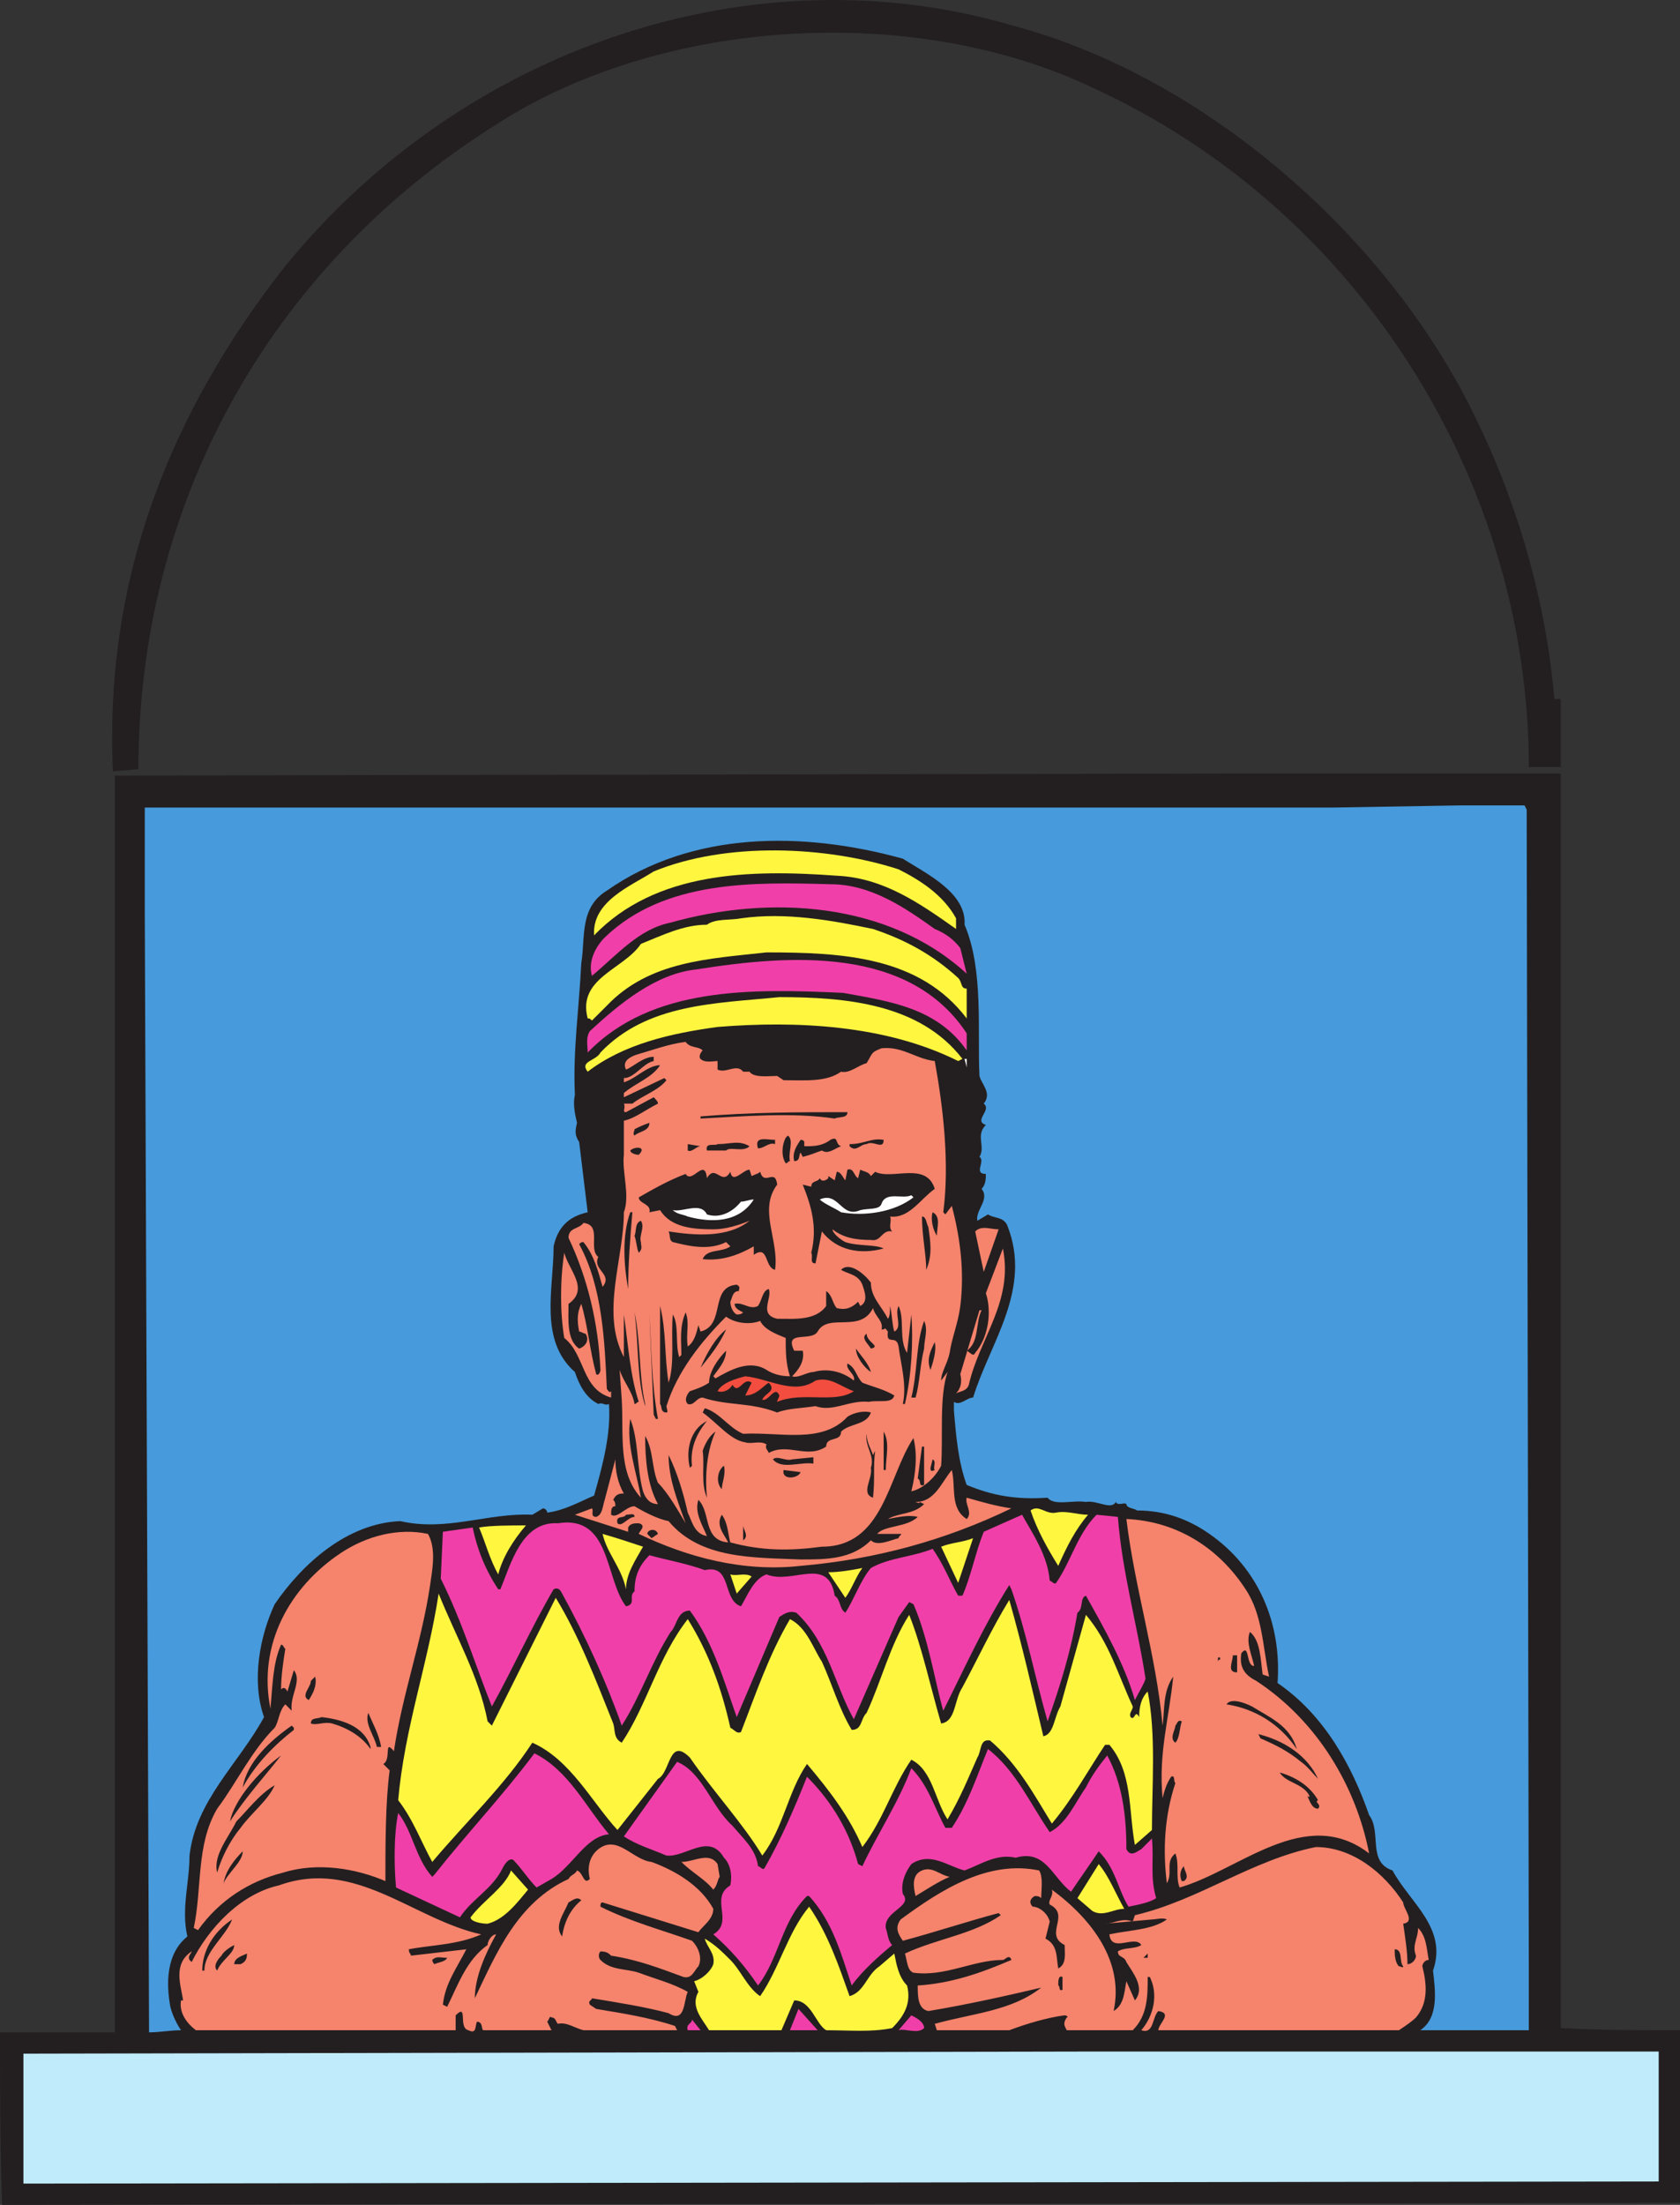
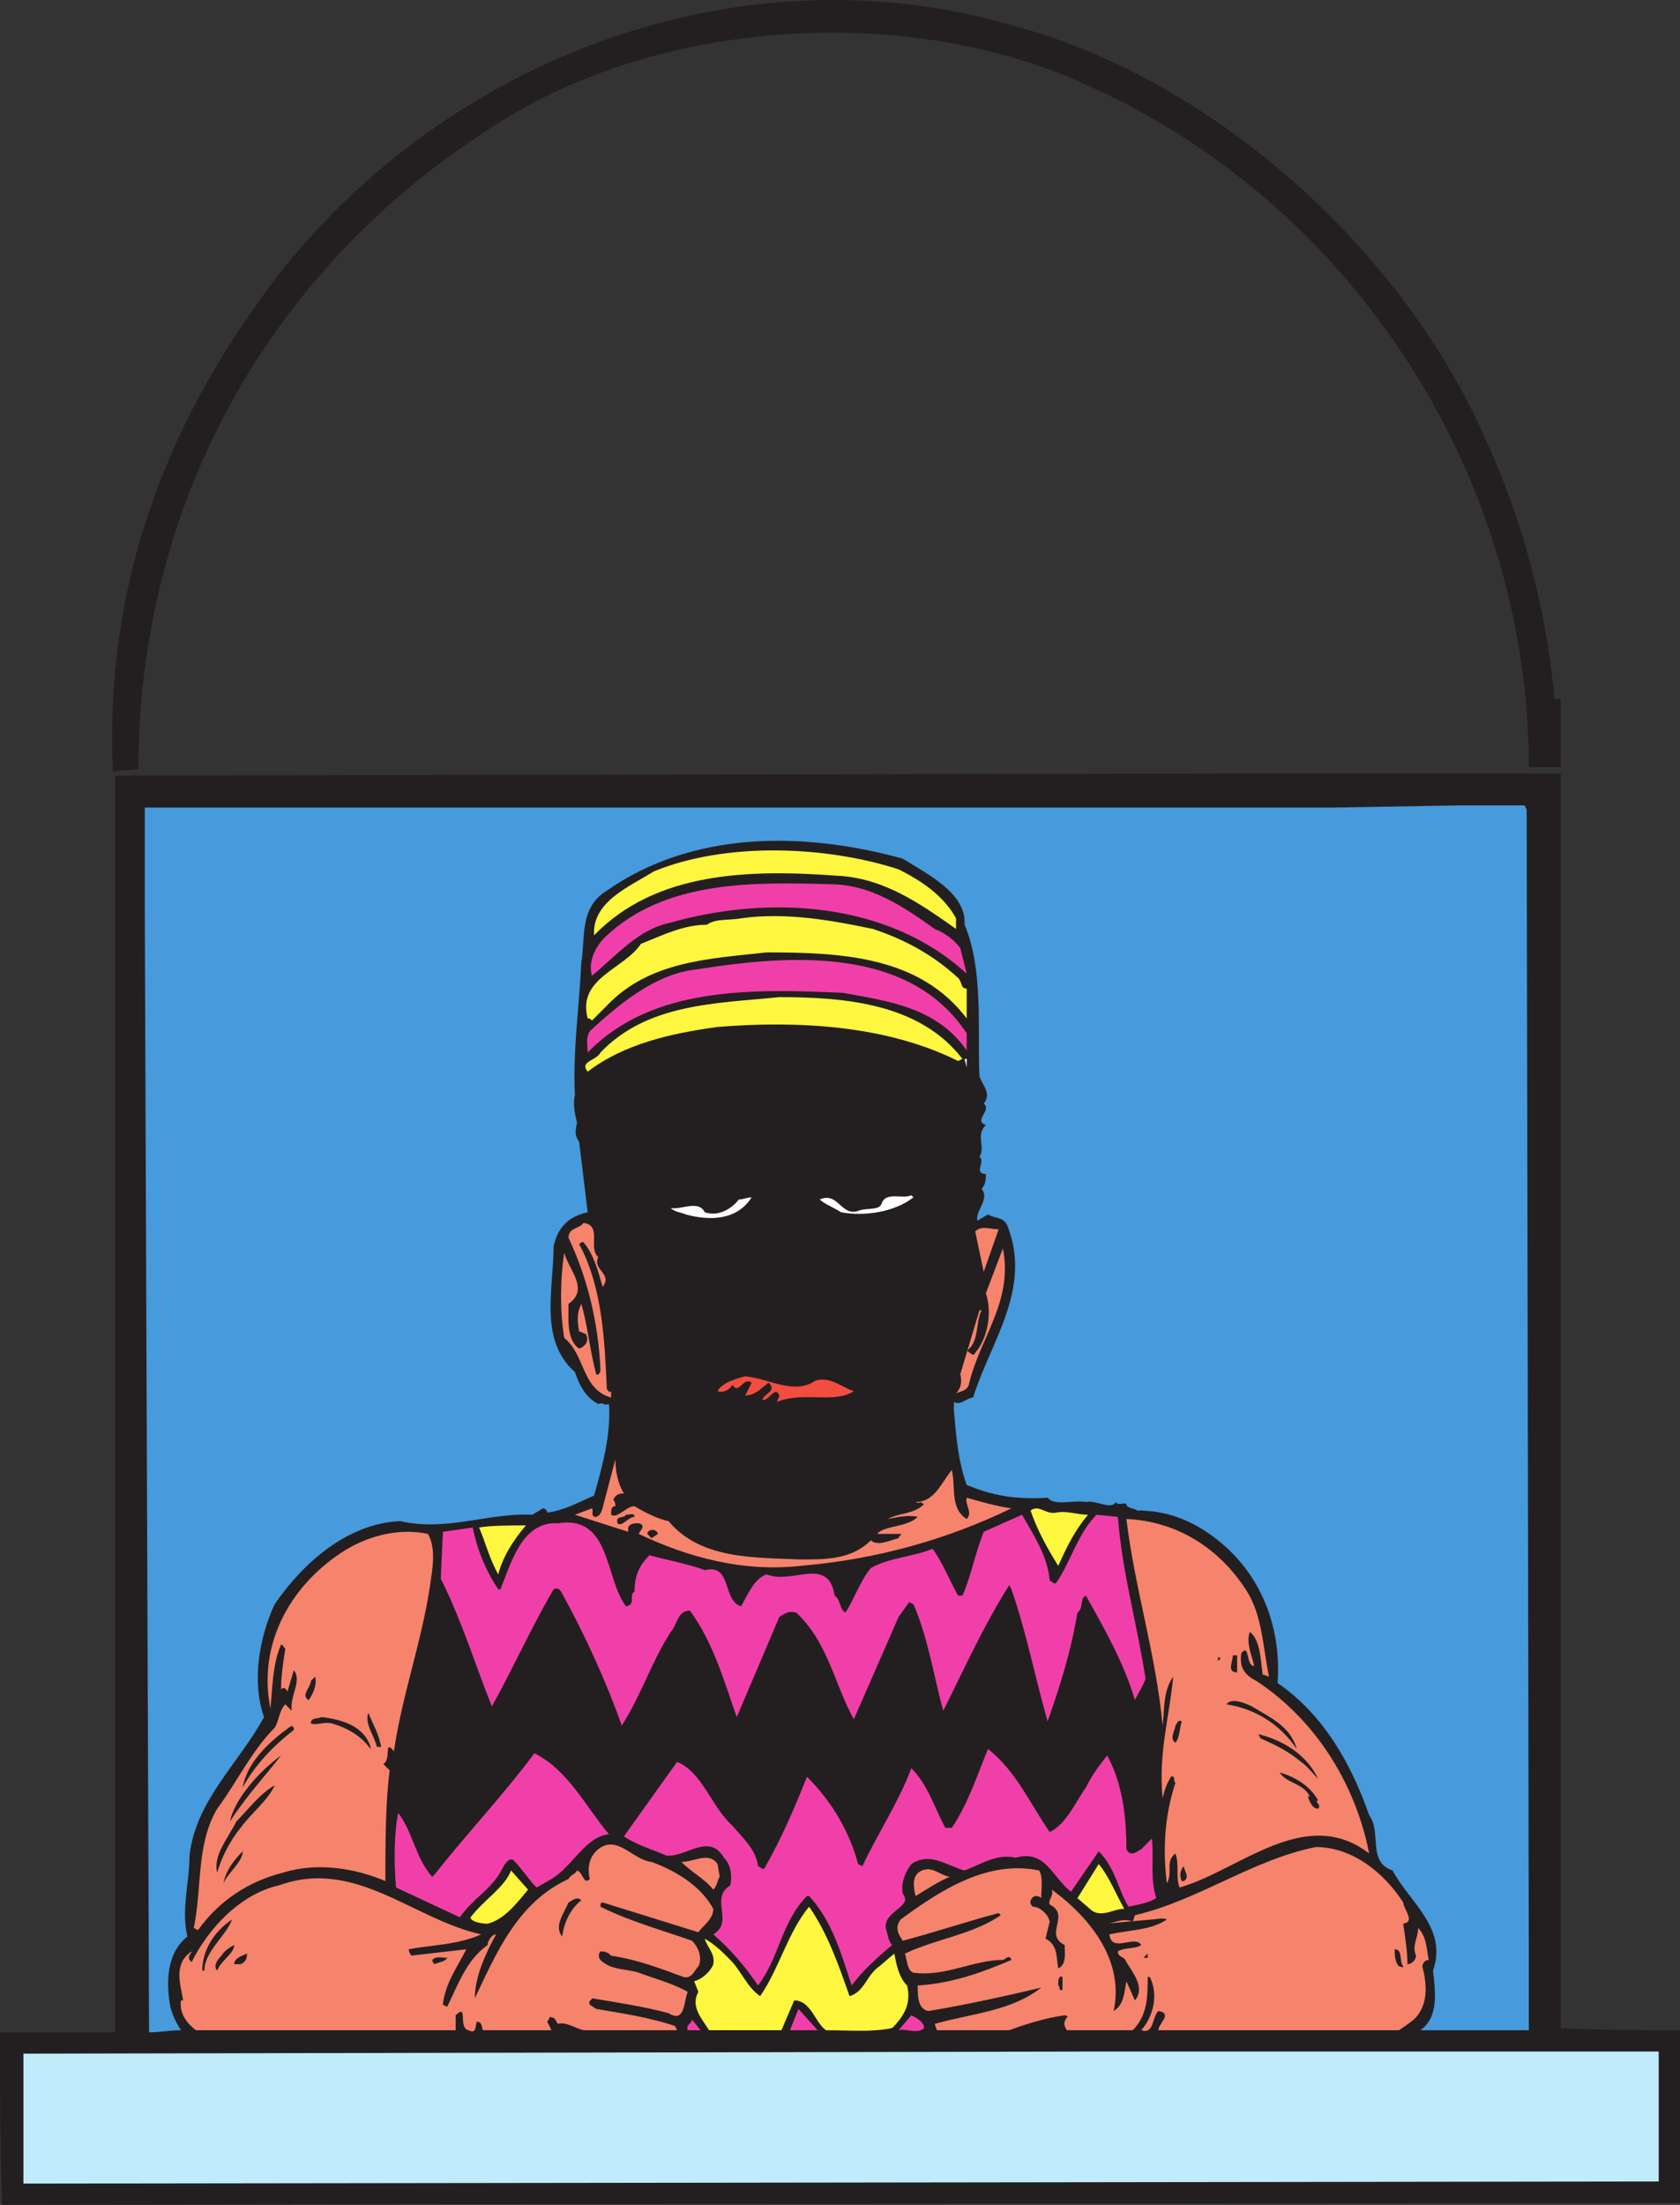
<svg xmlns="http://www.w3.org/2000/svg" width="591.75" height="776.34">
  <rect width="100%" height="100%" fill="#333333" stroke="none" />
  <path fill="#231f20" fill-rule="evenodd" d="M519.75 147.09c15 30.75 24.75 64.5 27.75 99h2.25v24H538.5c0-100.5-60-196.5-153.75-239.25-63-30-152.25-24.75-210.75 13.5-79.5 50.25-125.25 133.5-125.25 226.5l-9 .75c-3-68.25 20.25-126 60-177 63-78 165.75-112.5 257.25-85.5 67.5 18 132 74.25 162.75 138m30 567c13.5.75 27.75.75 42 .75v60.75l-591 .75C0 756.09 0 735.09 0 715.59h40.5v-442.5l404.25-.75h105v441.75" />
  <path fill="#479adb" fill-rule="evenodd" d="m537.75 285.09.75 408.75v21h-38.25c6.75-4.5 5.25-14.25 4.5-21 5.25-15-8.25-24-14.25-35.25-9-3-3.75-13.5-8.25-19.5-6-17.25-15.75-35.25-32.25-46.5 1.5-21-6.75-40.5-24-52.5-7.5-5.25-15.75-8.25-25.5-8.25-.75-.75-3.75-.75-3.75-2.25-.75-.75-3 .75-3.75-.75-1.5 3-6.75-.75-10.5 0-4.5-.75-11.25 1.5-13.5-1.5-11.25.75-19.5-.75-28.5-4.5-3-8.25-3.75-17.25-4.5-26.25v-3c2.25 1.5 4.5-1.5 6.75-1.5 6-19.5 21-38.25 12-60.75-1.5-3-4.5-2.25-6.75-3.75l-3.75 2.25c-.75-3.75 4.5-7.5 1.5-11.25 1.5-1.5 1.5-3.75 1.5-5.25-4.5 0 0-4.5-2.25-6 2.25-3.75-1.5-7.5 2.25-11.25-4.5-1.5 2.25-5.25-.75-7.5 3-3.75-.75-6.75-1.5-9.75-.75-15.75 1.5-37.5-5.25-53.25.75-11.25-13.5-18-21.75-23.25-35.25-9.75-74.25-9.75-104.25 11.25-9.75 6-7.5 16.5-9 25.5-.75 15.75-3 30.75-2.25 46.5-.75 3 0 6.75.75 9.75-.75 3-.75 4.5.75 6.75l3 24.75c-6.75 1.5-10.5 5.25-12 12 0 15-5.25 33 7.5 44.25 1.5 4.5 3.75 9 8.25 11.25 1.5-.75 2.25.75 3.75 0 .75 10.5-2.25 21.75-5.25 32.25-5.25 2.25-10.5 5.25-16.5 6 0-.75-.75-1.5-1.5-1.5l-3.75 2.25c-15.75-.75-30 6-46.5 2.25-18.75.75-34.5 15-44.25 29.25-5.25 11.25-8.25 27-3.75 39.75-9 16.5-24 29.25-26.25 48.75 0 9.75-3 18.75-.75 28.5-7.5 6-7.5 16.5-6 24.75.75 3 2.25 6 3.75 8.25-3.75 0-7.5.75-11.25.75L51 321.84v-37.5h418.5l44.25-.75H537l.75 1.5" />
  <path fill="#fff63f" fill-rule="evenodd" d="M336.75 323.34v3.75c-12.75-9-25.5-18-42-18.75-30.75-2.25-63.75-1.5-85.5 21-.75-12 12.75-17.25 21-22.5 25.5-10.5 60.75-9 86.25-.75 7.5 3.75 15.75 9 20.25 17.25" />
  <path fill="#f13fa9" fill-rule="evenodd" d="M329.25 327.09c3.75 1.5 6.75 3.75 9 6.75l2.25 9c-27.75-25.5-69.75-27.75-104.25-18-11.25 2.25-18.75 11.25-27.75 18.75-1.5-5.25 1.5-10.5 4.5-13.5 21-20.25 52.5-19.5 79.5-18.75 14.25 0 26.25 8.25 36.75 15.75" />
  <path fill="#fff63f" fill-rule="evenodd" d="M337.5 344.34c1.5 1.5.75 3.75 3 3.75v10.5C324 336.84 297 335.34 270 335.34c-20.25 2.25-41.25 3-56.25 18.75l-5.25 5.25c-.75-.75-.75-.75-1.5-.75-3.75-14.25 12.75-17.25 18.75-26.25 7.5-3 15-6.75 23.25-6.75 3-2.25 8.25-1.5 12-2.25 15.75-2.25 32.25.75 46.5 3.75 11.25 3.75 21 9 30 17.25" />
  <path fill="#f13fa9" fill-rule="evenodd" d="M340.5 363.84v6c-10.5-15-27-17.25-43.5-20.25-32.25-1.5-67.5-2.25-90 21 0-2.25-.75-5.25.75-7.5 10.5-9.75 23.25-20.25 37.5-21.75 33-5.25 75-8.25 95.25 22.5" />
  <path fill="#fff63f" fill-rule="evenodd" d="m339 372.84-1.5.75c-25.5-12.75-57-14.25-84.75-12-16.5 2.25-33 6-45.75 15.75-3-3.75 3-3.75 4.5-6.75 16.5-17.25 40.5-17.25 63-19.5 23.25 0 49.5 2.25 64.5 21.75" />
-   <path fill="#f6836c" fill-rule="evenodd" d="M247.5 369.84c-.75.75-1.5 2.25-.75 3 1.5 1.5 4.5.75 6 .75v3c3 1.5 6.75-2.25 9 .75H264c1.5 2.25 6.75 1.5 9.75 1.5l2.25 1.5c7.5 0 15 .75 20.25-3 3 .75 6-2.25 9-3 2.25-3.75 1.5-3.75 5.25-5.25 7.5-.75 12 3.75 18.75 4.5 3 16.5 5.25 36 3 53.25l.75.75 2.25-3c3 11.25 4.5 23.25 3 35.25-.75 6-3 11.25-3.75 16.5-.75 3.75-3 6.75-3 9.75l2.25-3c-3 9-1.5 22.5-2.25 33-2.25 4.5-6.75 8.25-10.5 9 1.5-6 2.25-12.75.75-18.75-9 13.5-10.5 38.25-32.25 38.25-11.25 1.5-21 1.5-32.25-1.5-.75-2.25-.75-6.75-3-9.75-2.25 3.75.75 6.75 2.25 9.75-9-.75-6-10.5-10.5-15-1.5 4.5 1.5 9 3 12.75-4.5-.75-5.25-5.25-6.75-8.25-1.5-6.75-3.75-14.25-6.75-20.25 0 8.25 3 15.75 6 24-2.25-3.75-6-10.5-9.75-14.25-2.25-5.25-1.5-11.25-4.5-16.5 0 8.25.75 17.25 4.5 24-3 0-4.5-2.25-5.25-4.5-2.25-8.25-1.5-18-4.5-25.5-1.5 9 2.25 18.75 3.75 27.75-8.25-9-6-22.5-6.75-34.5l-.75-10.5c1.5 4.5 4.5 7.5 5.25 12 .75 0 .75-.75 1.5-.75-3-9-3.75-20.25-5.25-30.75v15c-8.25-15.75 0-34.5 0-51 2.25-6-.75-14.25 0-20.25v-12c3.75-.75 7.5-3.75 12-6 0-.75-.75-1.5-1.5-2.25l-9.75 5.25c-1.5 0 0-1.5-.75-3h3c3.75-3 9-4.5 12-8.25l-.75-.75-14.25 6.75v-1.5c4.5-3.75 9.75-5.25 12.75-9.75h-.75c-4.5.75-7.5 4.5-12 6v-1.5c3.75 0 6.75-5.25 10.5-6v-1.5c-3.75 0-7.5 3.75-9.75 4.5-1.5-3 1.5-4.5 3.75-5.25 5.25-1.5 11.25-3.75 17.25-4.5 1.5 2.25 4.5 1.5 6 3" />
  <path fill="#fff" fill-rule="evenodd" d="m340.5 375.84-.75-3h.75zm0 0" />
  <path fill="#231f20" fill-rule="evenodd" d="M298.5 391.59c0 2.25-3 1.5-4.5 2.25-15-2.25-32.25-.75-47.25 0v-.75c18-1.5 34.5-1.5 51.75-1.5m-69.75 3.75c0 3-3.75 3-5.25 4.5-.75-.75 0-1.5 0-2.25 1.5-.75 3-1.5 5.25-2.25m49.5 13.5c-.75 0-.75.75-1.5.75-1.5-2.25-1.5-6 0-9l.75-.75c2.25 1.5 0 6 .75 9m-5.25-7.5v1.5c-2.25-.75-3.75 1.5-6 1.5-1.5-4.5 3-3 6-3m23.25 2.25c-2.25.75-4.5 3-6.75 1.5-2.25.75-3.75 1.5-6.75 2.25l-.75-1.5c-.75.75 0 3-2.25 3-.75-3 .75-5.25 2.25-7.5 2.25 0 .75 2.25 1.5 2.25 3 0 6 0 9-2.25 3-1.5 1.5 1.5 3.75 2.25m15-2.25c0 3.75-3.75 0-6 1.5-2.25 0-3.75 3-6 .75v-.75c5.25 0 7.5-2.25 12-1.5M264 403.59c-2.25 2.25-6.75 0-8.25 1.5H249c-.75-3 3-1.5 3.75-2.25 4.5 0 7.5-1.5 11.25.75m-17.25 0c-1.5 0-3 2.25-4.5 1.5v-2.25l4.5.75m-21.75 3c-1.5 0-3-.75-3-1.5 1.5-1.5 6-1.5 3 1.5m77.25 8.25.75-3c1.5.75 3 .75 3.75 2.25l1.5-1.5c6 3 18-3.75 21 6-5.25 3.75-9 10.5-15.75 9.75.75 1.5-.75 3.75.75 5.25-3.75-.75-3.75 3.75-7.5 3-5.25 0-9.75-.75-13.5-3.75 0 1.5 3 3.75 4.5 4.5 4.5 1.5 10.5.75 13.5 2.25-8.25 2.25-16.5.75-21.75-6l-2.25 11.25c-2.25 0-.75-2.25-1.5-3.75 2.25-9 0-16.5-3-24l3 .75c0-2.25 2.25-1.5 3-3 .75 1.5 2.25.75 3 0v-.75l2.25 1.5.75-3c1.5 0 2.25 2.25 3 3l.75-3.75c2.25-.75 2.25 2.25 3.75 3m-53.25 0c3-5.25 5.25 3 8.25-2.25.75 4.5 4.5-.75 6.75-.75l.75 2.25c1.5-.75 2.25-.75 3-1.5 1.5 5.25 5.25-1.5 6 4.5-6.75 9 .75 19.5-.75 30-3.75-.75-2.25-9-7.5-5.25v-3c-5.25 3-11.25 5.25-18 4.5 1.5-3.75 6.75-2.25 9.75-4.5l-1.5-1.5c-6 3-12.75 1.5-18.75 0-1.5-.75-.75-2.25-1.5-3.75 9.75 1.5 21 2.25 28.5-3.75-3.75 1.5-8.25 3-12.75 3-7.5 0-15-.75-18.75-6.75l-3.75.75c.75-3-3.75-3-3.75-5.25 5.25-3 10.5-6 16.5-8.25 2.25 3.75 6.75-6 7.5 1.5" />
-   <path fill="#fff" fill-rule="evenodd" d="M321.75 421.59c-6.75 5.25-17.25 6.75-25.5 5.25-2.25-1.5-6-3-7.5-4.5 6.75-3 7.5 6.75 14.25 3.75 3-.75 6.75 0 7.5-2.25 1.5-4.5 7.5-1.5 10.5-3l.75.75m-56.25.75c-5.25 8.25-15 8.25-23.25 6-1.5-.75-3.75-.75-5.25-2.25 3.75.75 9.75-3 12 1.5 4.5 1.5 9-.75 12-4.5 1.5 0 3-.75 4.5-.75" />
+   <path fill="#fff" fill-rule="evenodd" d="M321.75 421.59c-6.75 5.25-17.25 6.75-25.5 5.25-2.25-1.5-6-3-7.5-4.5 6.75-3 7.5 6.75 14.25 3.75 3-.75 6.75 0 7.5-2.25 1.5-4.5 7.5-1.5 10.5-3m-56.25.75c-5.25 8.25-15 8.25-23.25 6-1.5-.75-3.75-.75-5.25-2.25 3.75.75 9.75-3 12 1.5 4.5 1.5 9-.75 12-4.5 1.5 0 3-.75 4.5-.75" />
  <path fill="#231f20" fill-rule="evenodd" d="M222.75 426.84c-.75 8.25-1.5 18.75-1.5 27-1.5-8.25-2.25-18.75.75-27h.75M330 435.09c-1.5-2.25-2.25-6-1.5-8.25 3 1.5 1.5 5.25 1.5 8.25m-3-3c.75 5.25 1.5 9.75-.75 15 0-5.25-1.5-12-1.5-18.75 1.5 0 1.5 2.25 2.25 3.75m-101.25 5.25c0 1.5.75 2.25-.75 3.75-.75-1.5-.75-3.75-1.5-6 .75-1.5 0-4.5 2.25-5.25 1.5 2.25-.75 5.25 0 7.5" />
  <path fill="#f6836c" fill-rule="evenodd" d="M210.75 442.59c-2.25 4.5 5.25 6 1.5 10.5-1.5-5.25-3-11.25-6.75-15.75-.75 0-.75 0-1.5.75 8.25 15 9 34.5 9.75 51 .75.75.75 1.5 1.5.75v2.25c-10.5-3-9-15-16.5-21-1.5-9-1.5-20.25 0-30 1.5 6 9 12.75 1.5 18 0 5.25-.75 12.75 3.75 15.75 2.25-.75 3.75-3 2.25-5.25-.75 0-1.5-.75-2.25-.75-.75-3.75-.75-6.75.75-9.75 2.25 7.5 3 16.5 5.25 24.75.75.75 1.5-.75 1.5-1.5-.75-16.5-4.5-32.25-11.25-46.5 0-3.75 3.75-3 5.25-5.25 6.75.75 1.5 9 5.25 12m135.75 5.25-3-14.25c2.25-2.25 5.25-.75 8.25-.75l-5.25 15m-5.25 39.75c-.75 2.25-3 2.25-4.5 3 1.5-1.5 2.25-3.75 1.5-6.75l6.75-22.5h.75c-2.25 4.5-.75 11.25-5.25 14.25 1.5.75 2.25 2.25 3 .75 4.5-5.25 6-14.25 3.75-21l6-15.75c3.75 18.75-8.25 31.5-12 48" />
  <path fill="#231f20" fill-rule="evenodd" d="M306.75 451.59c0 5.25 3.75 8.25 6 12.75.75-.75.75-3 .75-4.5.75 3 .75 6.75 1.5 9 3-1.5 0-6 1.5-9 2.25 4.5 0 12 3 16.5l1.5-13.5c.75 9.75 0 21.75-2.25 31.5H318c1.5-6.75-.75-14.25-1.5-20.25-.75-4.5-4.5 0-3.75-5.25-.75-.75-.75-1.5-1.5-.75h-.75c.75-3-2.25-4.5-3-7.5-4.5 9-15.75 1.5-19.5 8.25-2.25 3.75-12-.75-8.25 6.75h3c.75 3.75-1.5 6.75-3.75 9 2.25.75 5.25-1.5 7.5-1.5 5.25-1.5 10.5 0 14.25 3 .75-2.25-3-3.75-2.25-6 3 1.5 3 4.5 5.25 6.75 3.75 1.5 7.5 2.25 11.25 4.5-.75 3-5.25 1.5-9 2.25-6.75-.75-12.75 3.75-18.75 1.5-4.5.75-9.75.75-13.5 2.25-9.75-3.75-17.25-2.25-26.25-5.25-2.25 0-3 3-5.25 2.25-1.5-1.5 0-3.75.75-4.5 2.25-.75 4.5-1.5 6.75-3 0-3.75 3-8.25 6-11.25 0 3.75-3 6.75-4.5 9l.75.75c5.25-3 12-6.75 18-3 2.25 1.5 5.25 2.25 8.25 2.25-1.5-4.5-1.5-9-1.5-13.5-3.75-1.5-7.5-3-9-6-3.75 1.5-9 .75-12-1.5-9 9-17.25 19.5-21 31.5 0 .75.75 2.25 0 2.25-2.25 0-1.5-2.25-2.25-3v-34.5c2.25 9 1.5 18 3 27 2.25-6.75.75-16.5 1.5-24 2.25 3.75.75 10.5 2.25 15l.75-.75c0-5.25-.75-9.75 1.5-15 1.5 3.75 0 7.5.75 12 2.25-1.5 3-4.5 3.75-7.5l.75 2.25c9-2.25 3-15.75 12.75-16.5 1.5.75.75 1.5.75 2.25-2.25 0-2.25 2.25-3 3.75 0 1.5.75 3.75 2.25 4.5.75 0 1.5 0 2.25-.75-1.5-.75-3-1.5-3-3 3-.75 5.25 2.25 8.25.75 1.5-2.25 1.5-5.25 3.75-6 1.5 3-3.75 9 3 10.5 6 0 13.5.75 17.25-4.5v-5.25c2.25 1.5 2.25 4.5 3.75 6 3 .75 5.25 0 7.5-2.25l.75 1.5c3-1.5 1.5-5.25.75-7.5-1.5-3.75-5.25-3.75-7.5-5.25 3-3 8.25 1.5 10.5 4.5m-79.5 42.75v.75c-3-9.75-2.25-21.75-3.75-33 2.25 10.5 1.5 22.5 3.75 32.25m4.5 5.25H231l-.75-1.5-1.5-35.25c.75 12 .75 24.75 3 36.75m93.75-24.75c-1.5 6-1.5 12-3 17.25H321c2.25-9 1.5-18.75 4.5-27 1.5 3 0 6.75 0 9.75" />
  <path fill="#231f20" fill-rule="evenodd" d="M255.75 468.09c-2.25 5.25-6 9.75-9 13.5 2.25-5.25 5.25-10.5 9-13.5m51 6.75c-.75-1.5-3.75-3.75-1.5-5.25 0 3 5.25 4.5 1.5 5.25m21 7.5c-1.5-3.75 0-6.75 1.5-9.75.75 3-.75 7.5-1.5 9.75m-21 .75c-2.25-1.5-5.25-5.25-5.25-8.25 1.5 2.25 4.5 5.25 5.25 8.25" />
  <path fill="#f24d3e" fill-rule="evenodd" d="M287.25 486.09c5.25-1.5 9 2.25 13.5 3.75-6.75 4.5-18 0-27 3.75 0-.75.75-1.5.75-2.25-1.5-3.75-3.75 2.25-6 1.5.75-2.25 5.25-3 2.25-6-2.25 1.5-4.5 4.5-8.25 4.5l2.25-4.5c-3-2.25-4.5 4.5-6.75.75-.75 1.5-3 3-5.25 2.25 1.5-3 6.75-4.5 9.75-5.25 8.25.75 17.25 6.75 24.75 1.5" />
  <path fill="#231f20" fill-rule="evenodd" d="M261.75 504.84c12.75-.75 27.75 3.75 36.75-6 2.25-1.5 6-2.25 8.25-1.5-1.5 4.5-7.5 3.75-10.5 6.75 0 3.75-5.25 1.5-5.25 5.25-6.75 4.5-13.5-1.5-20.25 2.25 0-.75-1.5-1.5-.75-3-2.25-1.5-5.25 0-7.5-.75-5.25-.75-9.75-6.75-15-10.5l.75-1.5c5.25 1.5 8.25 6.75 13.5 9m-12.75-4.5c-3.75 4.5-6 9.75-5.25 15.75l-.75.75c-1.5-6 0-13.5 6-16.5m63 17.25h-.75v-13.5c2.25 3.75.75 9 .75 13.5m-60-13.5c-3 6.75-3.75 15-3 23.25-2.25-5.25-.75-11.25-1.5-16.5.75-2.25 2.25-5.25 4.5-6.75m55.5 8.25.75-1.5c-.75 6 0 9.75-.75 16.5-4.5-1.5 0-6.75-.75-10.5 1.5-4.5-2.25-7.5-1.5-12 0 3 1.5 5.25 2.25 7.5m18 10.5c-2.25.75-.75-1.5-2.25-2.25l1.5-11.25h.75v13.5m-39-9.75v2.25c-4.5-.75-11.25 2.25-14.25-1.5 1.5-1.5 4.5.75 6.75 0l7.5-.75" />
  <path fill="#f6836c" fill-rule="evenodd" d="M219.75 525.84c-2.25 0-3 .75-3.75 2.25.75.75.75 1.5.75 2.25-1.5 0-1.5 1.5-1.5 3 2.25 1.5 5.25-3 8.25-3 3.75 2.25 8.25 4.5 12 5.25 11.25 13.5 30 12.75 46.5 13.5 9 0 18 0 24.75-6.75 2.25 2.25 6.75 0 9.75-.75 0-.75 1.5-1.5.75-1.5H309c2.25-3 10.5-2.25 14.25-6-3-.75-6.75 0-10.5.75 3.75-2.25 9-1.5 12.75-5.25l-1.5-.75c0 .75-1.5 0-1.5 0 6.75 0 9-6.75 12.75-11.25 1.5 6-.75 13.5 5.25 17.25 2.25-2.25-.75-5.25 0-7.5 5.25 1.5 10.5 3 15.75 3.75-23.25 11.25-48 18-74.25 20.25-20.25 2.25-39.75-3-57-11.25 0-.75 3-3 0-3.75-1.5 0-3 0-3.75 1.5v1.5l-18.75-6 6-2.25c.75.75-.75 3 1.5 3 2.25-.75 2.25-3.75 3-6l3.75-14.25c0 3.75.75 8.25 3 12" />
  <path fill="#231f20" fill-rule="evenodd" d="M329.25 517.59c-1.5.75-1.5 0-1.5-.75l.75-3c1.5.75 0 3 .75 3.75m-74.25-1.5c.75 3-.75 6-.75 8.25-2.25-2.25-1.5-6.75.75-8.25m27 2.25c-.75 2.25-6.75 3-6-.75l6 .75" />
  <path fill="#fff63f" fill-rule="evenodd" d="M383.25 533.34c-4.5 5.25-7.5 11.25-10.5 18-3.75-6-7.5-12.75-9.75-19.5 3-2.25 5.25 1.5 9 .75s7.5.75 11.25.75" />
  <path fill="#231f20" fill-rule="evenodd" d="M223.5 534.09c-2.25 0-4.5 3.75-6 2.25-.75-3 2.25-1.5 3-3 1.5 0 3-.75 3 .75" />
  <path fill="#f13fa9" fill-rule="evenodd" d="M369.75 556.59c.75 0 1.5 1.5 2.25.75 5.25-7.5 7.5-17.25 14.25-24l7.5.75c1.5 19.5 6.75 37.5 9.75 57-.75 2.25-2.25 4.5-3.75 7.5-3.75-12.75-10.5-24.75-17.25-36.75-2.25.75-.75 4.5-3 6-2.25 13.5-6 25.5-10.5 38.25-4.5-15.75-7.5-31.5-12.75-46.5l-.75-1.5c-9 14.25-15.75 29.25-23.25 44.25-3-10.5-5.25-25.5-10.5-37.5l-1.5-.75-3.75 5.25-15.75 36c-6.75-12-9-27-20.25-37.5-2.25-.75-3.75 0-6 1.5l-15 35.25c-4.5-12.75-8.25-26.25-16.5-37.5-4.5 0-4.5 5.25-6.75 7.5-6.75 10.5-10.5 22.5-17.25 33-5.25-15-12.75-31.5-21-46.5-.75-1.5-1.5-2.25-3-1.5-7.5 12.75-14.25 27.75-21.75 41.25-6-15-10.5-30-18-45l.75-16.5 10.5-1.5c1.5 7.5 4.5 15 9 21.75h.75c3.75-9 7.5-24 20.25-23.25 18.75-3 16.5 19.5 24 29.25 3.75-.75.75-3.75 3-5.25 0-5.25 1.5-9 5.25-12.75 5.25 1.5 13.5 3 19.5 5.25 9.75-2.25 6 10.5 12.75 12.75 2.25-3.75 4.5-9.75 9-11.25 9 3.75 21.75-6.75 24 7.5 2.25 1.5 1.5 4.5 3.75 6 3-4.5 5.25-11.25 9-15.75 6.75-3.75 14.25-3.75 21.75-6.75 3.75 5.25 6 11.25 9 16.5h1.5c3-6.75 4.5-15 7.5-22.5l13.5-6c3.75 6.75 9 14.25 9.75 23.25" />
  <path fill="#f6836c" fill-rule="evenodd" d="M438.75 559.59c6 9 6 20.25 8.25 30.75l-2.25-.75c-.75-5.25-.75-12-4.5-15-1.5 3.75.75 8.25 1.5 12-3 0-1.5-8.25-4.5-4.5-.75 4.5.75 7.5 5.25 9.75 21.75 14.25 35.25 37.5 39.75 60.75-22.5-17.25-45.75 6-66.75 12-1.5-3.75 0-8.25-1.5-12-3.75 3-.75 6.75-3 10.5-1.5-12-.75-24 3-35.25-.75-.75 0-3-1.5-2.25-1.5 2.25-2.25 4.5-3 7.5-1.5-15.75 2.25-27.75 3.75-42.75-3.75 5.25-3 12-3.75 17.25-2.25-24.75-9.75-48-12.75-72.75 17.25.75 32.25 9.75 42 24.75" />
  <path fill="#fff63f" fill-rule="evenodd" d="M185.25 537.09c-4.5 5.25-8.25 11.25-9.75 17.25-3-5.25-4.5-11.25-6.75-16.5 3.75-.75 12-.75 16.5-.75" />
  <path fill="#231f20" fill-rule="evenodd" d="M261.75 542.34v-5.25c0 1.5 2.25 3.75 0 5.25m-30-2.25-2.25 1.5-1.5-1.5c0-1.5 3-2.25 3.75 0" />
  <path fill="#f6836c" fill-rule="evenodd" d="M150.75 540.09c3 5.25 1.5 12.75.75 18-3 20.25-9.75 38.25-12.75 58.5-3.75-4.5-.75 3-3.75 4.5l2.25 2.25c-1.5 11.25-1.5 26.25-1.5 39-10.5-4.5-24-6.75-36-3-12 3-22.5 9.75-30 20.25l-1.5-.75c3-14.25.75-29.25 8.25-42 6.75-9 12-20.25 20.25-28.5 1.5-2.25 1.5-6 3.75-8.25l2.25 2.25c-.75-5.25 3.75-10.5.75-14.25l-2.25 7.5c-.75-1.5-1.5-1.5-2.25-.75 0-4.5.75-9.75 1.5-14.25-.75-.75-.75-1.5-1.5-1.5-3 6.75-3 15-3.75 22.5-4.5-22.5 6.75-42.75 24.75-54.75 9-6 20.25-9 30.75-6.75" />
-   <path fill="#fff63f" fill-rule="evenodd" d="M226.5 544.59c-3 5.25-6 9.75-6 15-1.5-7.5-6.75-12.75-8.25-19.5 5.25 1.5 9.75 3 14.25 4.5m111 12.75-6-12.75c3.75-1.5 7.5-1.5 11.25-3l-5.25 15.75m-33.75-5.25c-2.25 3-3.75 7.5-6 10.5l-6-9c3.75 0 8.25-.75 12-1.5m-39 3-5.25 6-2.25-6.75c2.25.75 5.25-.75 7.5.75m-93 51 1.5 1.5 22.5-45C204 576.09 210 591.84 216 606.84c.75 2.25 0 5.25 3 6.75 9-13.5 12.75-30 23.25-43.5 7.5 12 12 24.75 15 38.25 1.5.75 2.25 2.25 3.75 1.5 5.25-13.5 9.75-27 17.25-39.75 6 3 8.25 10.5 11.25 15 3.75 8.25 6 16.5 10.5 24 3.75 0 3-3.75 5.25-6 5.25-11.25 8.25-24 15-34.5 4.5 11.25 7.5 25.5 11.25 38.25 5.25-.75 4.5-8.25 7.5-12.75 5.25-9.75 10.5-21 16.5-30.75 4.5 15.75 8.25 32.25 12 48 3.75-.75 3.75-6.75 6-10.5l9-32.25c8.25 9.75 11.25 21 16.5 32.25 0 1.5-1.5 2.25-.75 3.75 1.5 1.5 1.5-3 3 0 0-3.75.75-6.75 3-9 3 15 1.5 33 1.5 48.75l-6 5.25c-2.25-12-.75-25.5-9-35.25h-1.5c-6 9-11.25 18.75-18.75 27.75-6-9.75-12-21-21.75-29.25-3.75-.75-3 3.75-4.5 6-3 6.75-6 14.25-10.5 21.75-4.5-6.75-5.25-17.25-12.75-21-6.75 9.75-9.75 21-17.25 30.75-4.5-10.5-11.25-19.5-19.5-29.25-6.75 9.75-8.25 22.5-15.75 32.25-6.75-11.25-17.25-22.5-25.5-34.5-7.5-7.5-6.75 5.25-11.25 7.5l-14.25 18c-9-9.75-16.5-24.75-30-30.75-9.75 15-23.25 27.75-35.25 42-3.75-6.75-6.75-15-12-21.75 2.25-25.5 10.5-48 14.25-72.75 6 15 14.25 29.25 17.25 45" />
  <path fill="#231f20" fill-rule="evenodd" d="M435.75 588.84c-3.75 0-1.5-3.75-1.5-6h1.5v6m-6-4.5c-.75 0-.75.75-.75.75v-1.5h.75v.75m-321 14.25c-3-1.5.75-4.5.75-6.75l1.5-1.5c.75 3-.75 6-2.25 8.25m348 17.25c-6-9-15-14.25-24.75-15.75 1.5-2.25 6-.75 9 .75 6 3.75 13.5 6.75 15.75 15m-322.5-.75h-1.5c-.75-3.75-4.5-8.25-3-12 1.5 3.75 3.75 7.5 4.5 12m-3.75 0v.75c-3-4.5-8.25-7.5-13.5-9-3-.75-5.25.75-7.5 0 0-2.25 2.25-1.5 3.75-2.25 6.75.75 15 3 17.25 10.5m285.75-9c-.75 2.25-.75 6-2.25 7.5-2.25-1.5 0-4.5 0-6 .75-.75.75-2.25 2.25-1.5m-312.75 2.25v.75c-6.75 5.25-13.5 12-18 20.25 1.5-9 9.75-16.5 17.25-21.75l.75.75" />
  <path fill="#231f20" fill-rule="evenodd" d="M464.25 626.34c-1.5-1.5-3.75-4.5-6-6-4.5-3.75-9-6-14.25-8.25l-.75-1.5c9 2.25 17.25 7.5 21 15.75" />
  <path fill="#f13fa9" fill-rule="evenodd" d="M369.75 645.09c6-3 9-10.5 12.75-15.75 2.25-4.5 4.5-7.5 7.5-11.25 5.25 9.75 6.75 21 6.75 33 1.5 3 3.75.75 5.25 0l3.75-3.75c.75 7.5-.75 13.5 1.5 21-2.25 1.5-6 2.25-9.75 3-3.75-6-4.5-13.5-10.5-19.5-3 4.5-6.75 9.75-9.75 14.25-6.75-5.25-9-15-19.5-12-6.75-1.5-12 2.25-18 4.5-6-1.5-12-6.75-18.75-2.25-2.25 3-3.75 6.75-3 10.5 3.75 4.5-6.75 6-6 12 .75 2.25.75 4.5 2.25 6-4.5 3.75-10.5 9-14.25 14.25-3.75-11.25-6.75-22.5-15-31.5h-.75c-9 9-9.75 21.75-17.25 31.5-4.5-6.75-9.75-12.75-15.75-18 7.5-4.5-1.5-12.75 6-17.25.75-3.75 0-7.5-2.25-9.75-5.25-9-13.5 0-20.25-.75-5.25-2.25-10.5-3.75-15-6.75l18.75-26.25c9 3.75 12 15.75 19.5 22.5 3.75 4.5 8.25 8.25 9 14.25.75 0 1.5 1.5 2.25.75 6-10.5 10.5-21 15-32.25 9 9 15 19.5 18 30.75l1.5.75c5.25-11.25 12.75-22.5 17.25-34.5 6 6 8.25 14.25 12 21h2.25c6-9 9-18.75 12.75-27.75 9.75 7.5 15 19.5 21.75 29.25m-155.25.75c-8.25.75-12.75 11.25-20.25 15.75l-5.25 3c-3-3-5.25-6.75-8.25-9.75-1.5-.75-3 1.5-3.75 3-3.75 7.5-10.5 10.5-15 17.25l-22.5-10.5c-.75-8.25-.75-18.75.75-26.25 5.25 6.75 6 15.75 12 22.5l.75-.75c11.25-14.25 24-27.75 35.25-42.75 12 6 18 18.75 26.25 28.5" />
  <path fill="#231f20" fill-rule="evenodd" d="M81 641.34c1.5-7.5 9.75-17.25 18-23.25-5.25 6.75-12.75 15-18 23.25m383.25-7.5c-1.5.75 1.5 1.5 0 3-2.25 0-3-3-3.75-4.5 0 0 .75.75.75 0-2.25-4.5-8.25-4.5-10.5-8.25 5.25 1.5 10.5 4.5 13.5 9.75m-379.5 9.75c-3.75 4.5-6.75 10.5-8.25 15.75-1.5-6 3.75-12 6.75-18 3.75-3.75 8.25-9.75 13.5-12.75-2.25 5.25-8.25 9.75-12 15" />
  <path fill="#f6836c" fill-rule="evenodd" d="M251.25 672.09c0 3.75-3.75 6-5.25 8.25l-33.75-10.5c-.75 0-.75.75-.75 1.5 10.5 5.25 21.75 8.25 32.25 12 2.25 2.25 3.75 6 2.25 9-1.5 1.5-2.25 4.5-5.25 3.75-8.25-3-15.75-6-25.5-7.5-.75-.75-1.5-1.5-3.75-1.5-.75.75-.75 2.25 0 3 3.75 3.75 9 3 13.5 4.5 6 2.25 12 3.75 17.25 6.75-1.5 3-.75 11.25-6.75 7.5-8.25-2.25-18-3.75-27-5.25 0 .75-1.5.75-.75 2.25l2.25 1.5c9 1.5 18.75 3 27.75 6l.75 1.5h-33c-3-.75-6-3-9-2.25-.75-.75-.75-2.25-2.25-2.25-.75-.75-.75.75-1.5 1.5l1.5 3h-24c-.75 0 0-3-2.25-3-.75 1.5 0 4.5-3 3-3.75-.75 0-9.75-4.5-5.25v5.25H69c-3-2.25-6-6-5.25-10.5h.75c-.75-5.25-3.75-12.75 3-17.25 0 .75-1.5 1.5-.75 3l.75.75c6-12 17.25-24 30.75-27 27-9.75 47.25 12 71.25 17.25-8.25 3.75-18 3.75-25.5 5.25 0 1.5.75 1.5.75 2.25l19.5-2.25c-3 6-7.5 12-8.25 19.5l1.5.75c3.75-7.5 6.75-16.5 14.25-21.75 0-1.5 1.5-3.75 3-3.75-3.75 6.75-7.5 15-7.5 22.5 7.5-15.75 15-33.75 33-42 .75-1.5 2.25-1.5 3-3 2.25.75 2.25 5.25 4.5 3-.75-3-.75-7.5 3-10.5 6.75-5.25 12 3.75 18.75 4.5 8.25 3 17.25 8.25 21.75 16.5m243-2.25c0 2.25 4.5 6.75 0 7.5.75 5.25 1.5 9.75 1.5 14.25 1.5 0 3-1.5 3-3-1.5-3.75.75-6 .75-9.75 3 3 3 7.5 3.75 11.25-1.5 0-2.25 1.5-2.25 2.25 1.5 6 2.25 12.75-2.25 18-1.5 1.5-3.75 3-6 4.5H408c0-2.25 5.25-6 0-6.75-2.25 2.25-1.5 8.25-6 6.75 4.5-5.25 6-12.75 3-18.75h-.75c0 6.75 0 13.5-5.25 18.75h-23.25c-.75-1.5-1.5-2.25 0-4.5.75 0 0-.75-.75-.75-6 .75-13.5 3-19.5 5.25H330l-.75-2.25c13.5-3.75 27-4.5 37.5-12.75-12.75 3-26.25 6-39.75 8.25-3.75-.75-3.75-5.25-3.75-9 12-.75 22.5-4.5 33-9-.75-2.25-2.25 0-3 0-10.5 0-20.25 6-31.5 4.5-2.25-.75-2.25-4.5-3-6.75 11.25-5.25 24-6.75 33.75-13.5l-.75-.75c-11.25 3-22.5 6.75-33.75 9.75-1.5-2.25-3-4.5-.75-7.5 14.25-10.5 30.75-21 48.75-17.25 1.5 2.25.75 6.75.75 9.75-.75-.75-1.5-.75-2.25-.75-1.5.75-2.25 2.25-.75 3.75 2.25 0 5.25 2.25 6 5.25l-1.5 6c4.5 2.25 3.75 6.75 4.5 10.5 3-1.5 2.25-5.25 2.25-8.25-7.5-3.75 2.25-10.5-5.25-14.25-.75-1.5 1.5-3 .75-5.25 14.25 10.5 25.5 25.5 21.75 42.75 3.75-2.25 3.75-6.75 4.5-10.5l3 6.75c3.75-4.5-.75-9.75-3-13.5-.75-2.25-3-1.5-3-3.75 2.25-1.5 6-.75 8.25-2.25-2.25-3.75-10.5 3-11.25-3.75 6.75-1.5 15-1.5 20.25-5.25-1.5-.75-3.75 0-5.25 0l-16.5 1.5c3 0 6-2.25 9.75-.75l.75-2.25c22.5-5.25 41.25-19.5 63.75-24 12.75 0 24 9 30.75 19.5" />
  <path fill="#231f20" fill-rule="evenodd" d="M78.75 663.09c.75-4.5 3.75-8.25 6.75-11.25 0 3.75-5.25 7.5-6.75 11.25" />
  <path fill="#f6836c" fill-rule="evenodd" d="M253.5 660.84c-.75.75-.75 3-2.25 4.5-3-3.75-7.5-6-11.25-9.75 4.5 0 9.75-3.75 12.75.75l.75 4.5" />
  <path fill="#fff63f" fill-rule="evenodd" d="M396 672.09c-3.75 0-7.5 3-11.25.75l-5.25-4.5 7.5-12c3.75 4.5 6 10.5 9 15.75" />
  <path fill="#231f20" fill-rule="evenodd" d="M417 662.34h-.75c-.75-1.5-.75-3.75.75-5.25 0 1.5 2.25 3.75 0 5.25" />
  <path fill="#fff63f" fill-rule="evenodd" d="M186 665.34c-3.75 4.5-8.25 10.5-14.25 12-2.25 0-6-.75-6-2.25 4.5-6 12-10.5 14.25-16.5l6 6.75" />
  <path fill="#f6836c" fill-rule="evenodd" d="M334.5 660.84c-3.75 1.5-8.25 4.5-12 6.75-.75-3-1.5-7.5 2.25-9s6 1.5 9.75 2.25" />
  <path fill="#231f20" fill-rule="evenodd" d="M204.75 669.09c-3.75 3-6 7.5-6.75 12.75-3-3.75.75-8.25 2.25-12 1.5-.75 3-2.25 4.5-.75" />
  <path fill="#fff63f" fill-rule="evenodd" d="M299.25 702.84c5.25-1.5 6-7.5 10.5-10.5l5.25-4.5c.75 3.75 1.5 8.25 4.5 11.25 1.5 6-.75 10.5-5.25 15-7.5 1.5-15 .75-23.25.75-3.75-2.25-5.25-10.5-11.25-10.5l-4.5 10.5h-25.5c-2.25-3.75-6.75-8.25-3.75-13.5l-1.5-3.75c3-.75 6-3.75 6.75-6 .75-3.75-2.25-6-3-9 3.75 2.25 6 4.5 9 7.5 3.75 3.75 6 9.75 10.5 12.75 6.75-9.75 9.75-22.5 17.25-31.5 6.75 9.75 10.5 21 14.25 31.5" />
  <path fill="#231f20" fill-rule="evenodd" d="M72 693.84h-.75c0-6.75 3.75-13.5 10.5-18-2.25 6-9.75 11.25-9.75 18m4.5 0c-1.5-1.5 0-3.75 1.5-5.25.75-1.5 3-3 4.5-3.75 0 3-4.5 5.25-6 9m417.75-1.5c0 .75-.75 0-1.5 0-1.5-1.5-1.5-4.5-1.5-6 3 0 1.5 4.5 3 6m-409.5-.75H82.5c0-2.25 3-3 4.5-3.75 0 2.25-.75 3-2.25 3.75m319.5-2.25h-1.5l1.5-1.5v1.5m-246.75 0c-.75 1.5-3 1.5-4.5 2.25-.75-.75-.75-1.5-.75-1.5 1.5-1.5 3-.75 5.25-.75m216.75 11.25c-1.5.75-.75-1.5-1.5-1.5 0-1.5 0-3.75 1.5-3v4.5" />
  <path fill="#f13fa9" fill-rule="evenodd" d="m278.25 714.84 3-7.5 6.75 7.5zm47.25-.75c-2.25 2.25-6.75 0-9 .75l4.5-5.25c1.5.75 4.5 2.25 4.5 4.5m-83.25.75c-.75-2.25 1.5-2.25 1.5-3.75l3 3.75h-4.5" />
  <path fill="#bfebfb" fill-rule="evenodd" d="m584.25 768.09-576 .75v-45.75l378-.75h198v45.75" />
</svg>